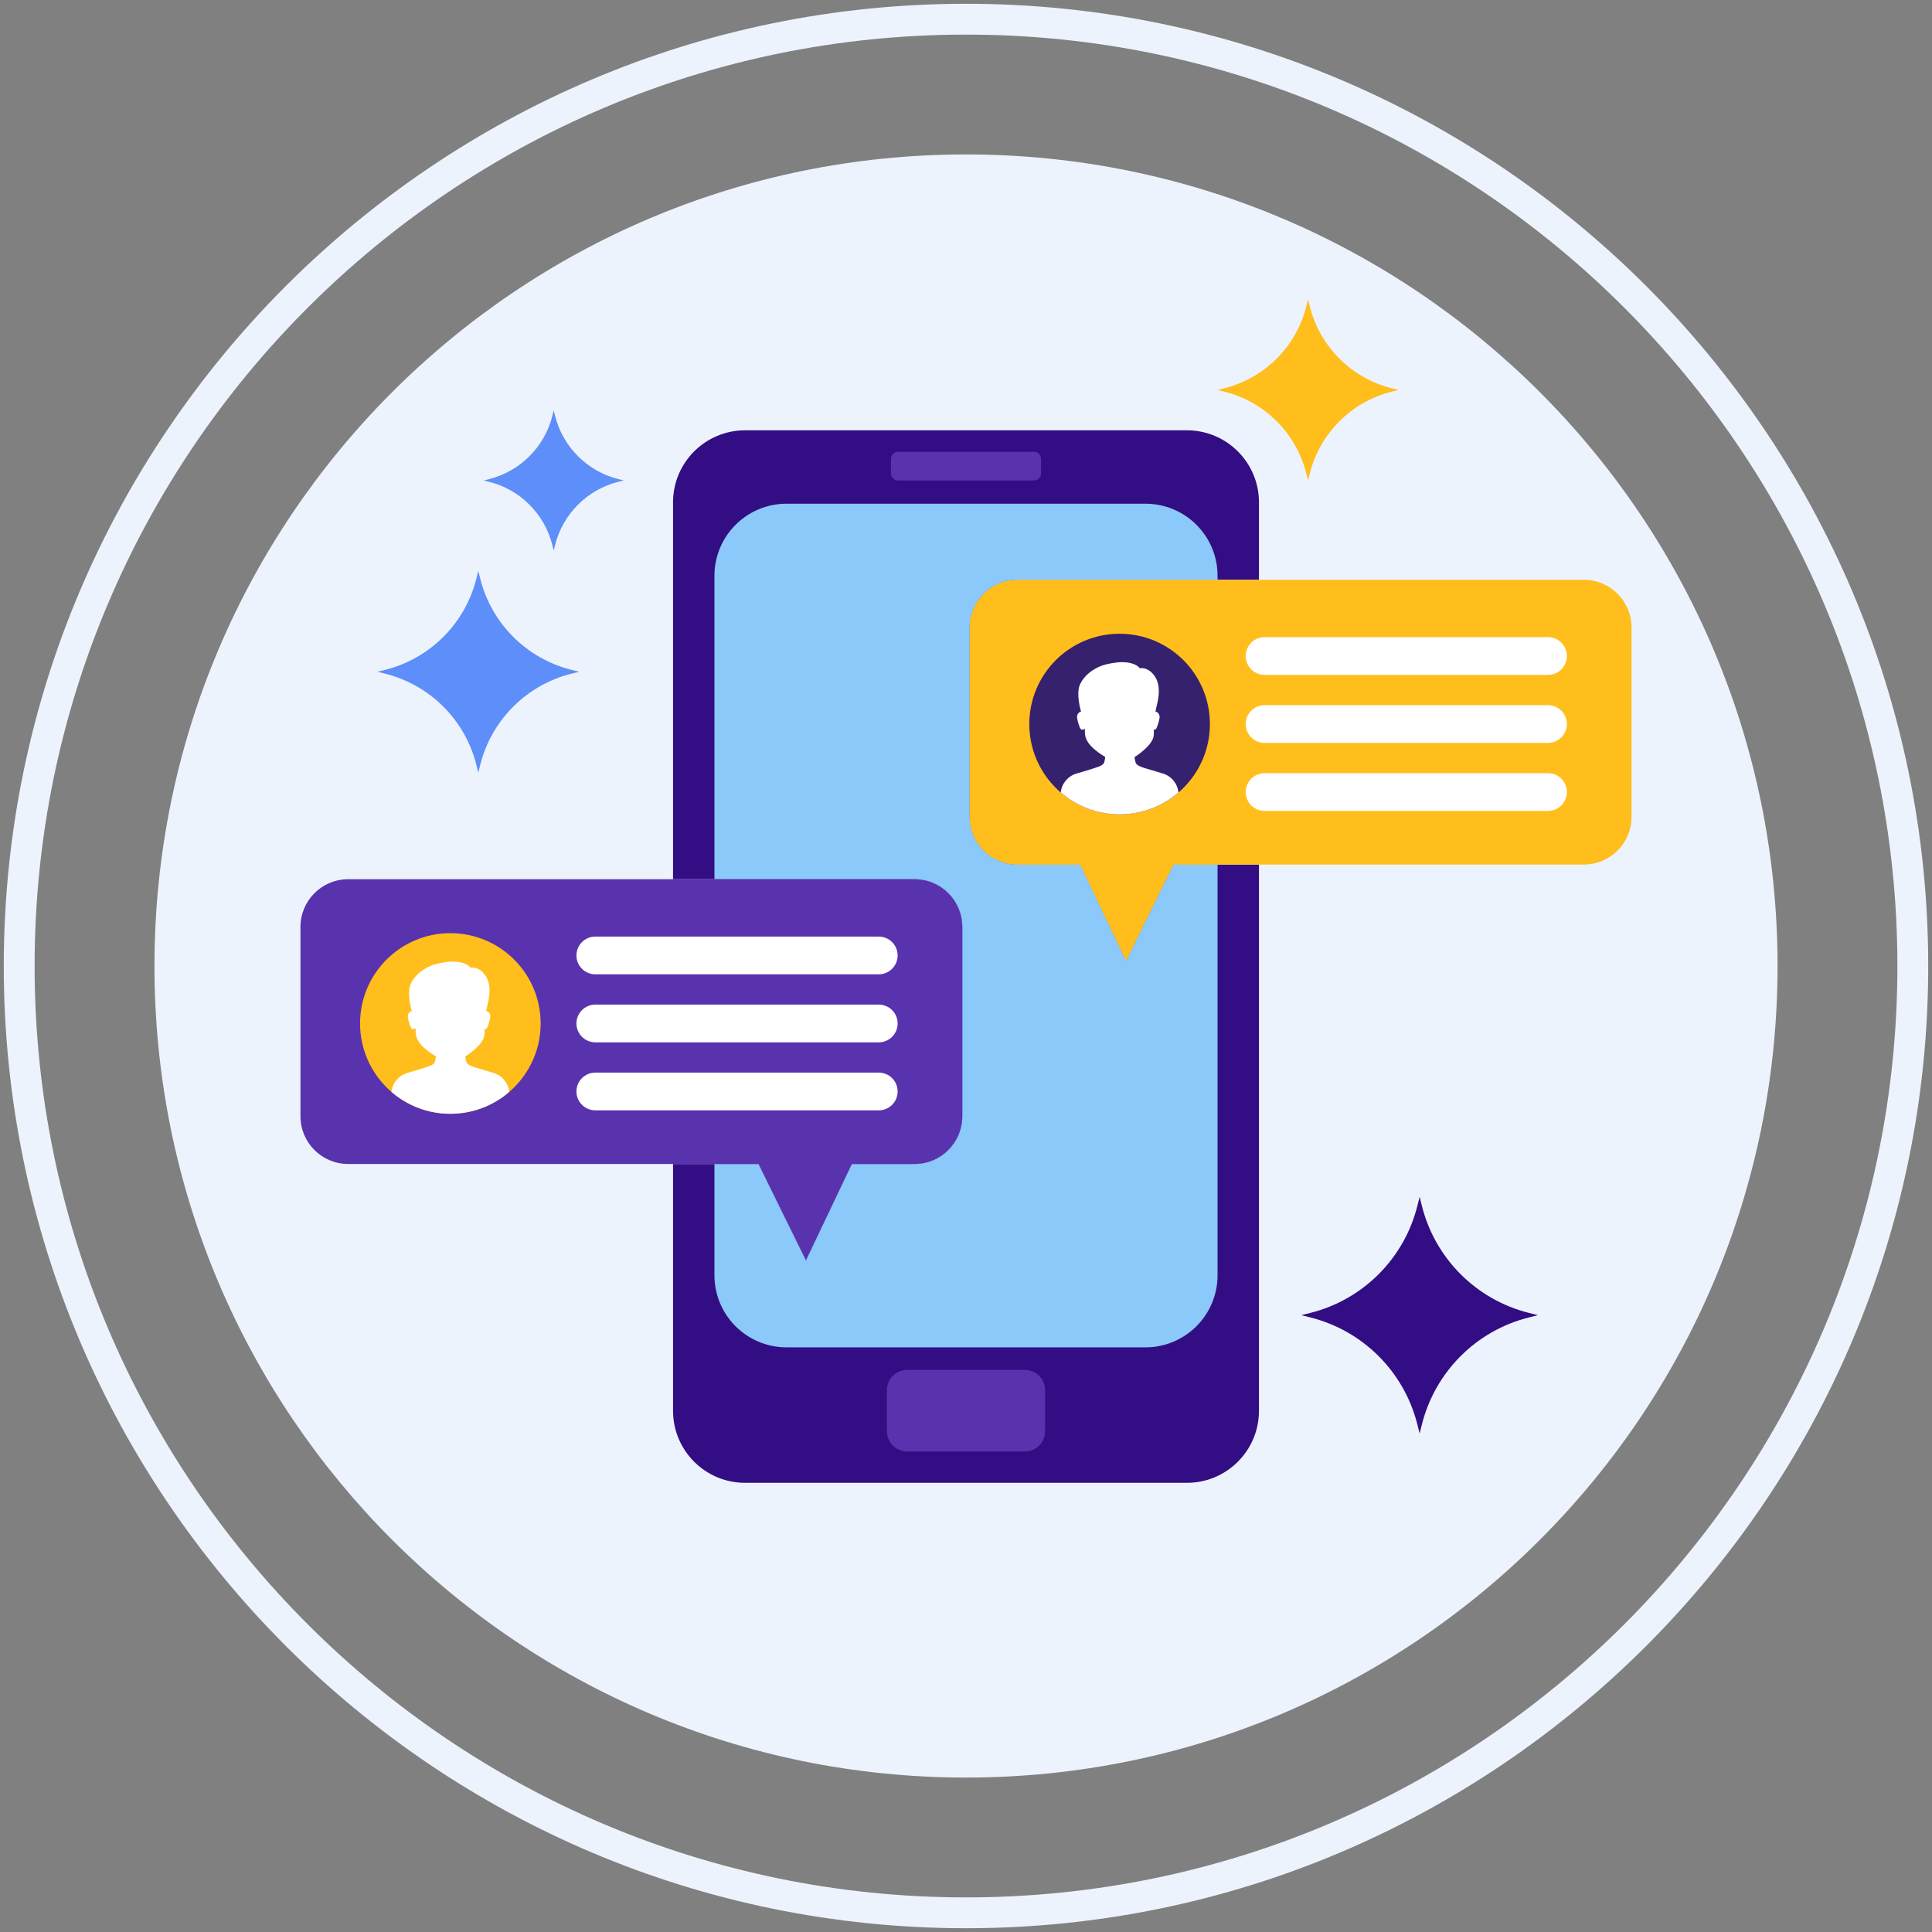
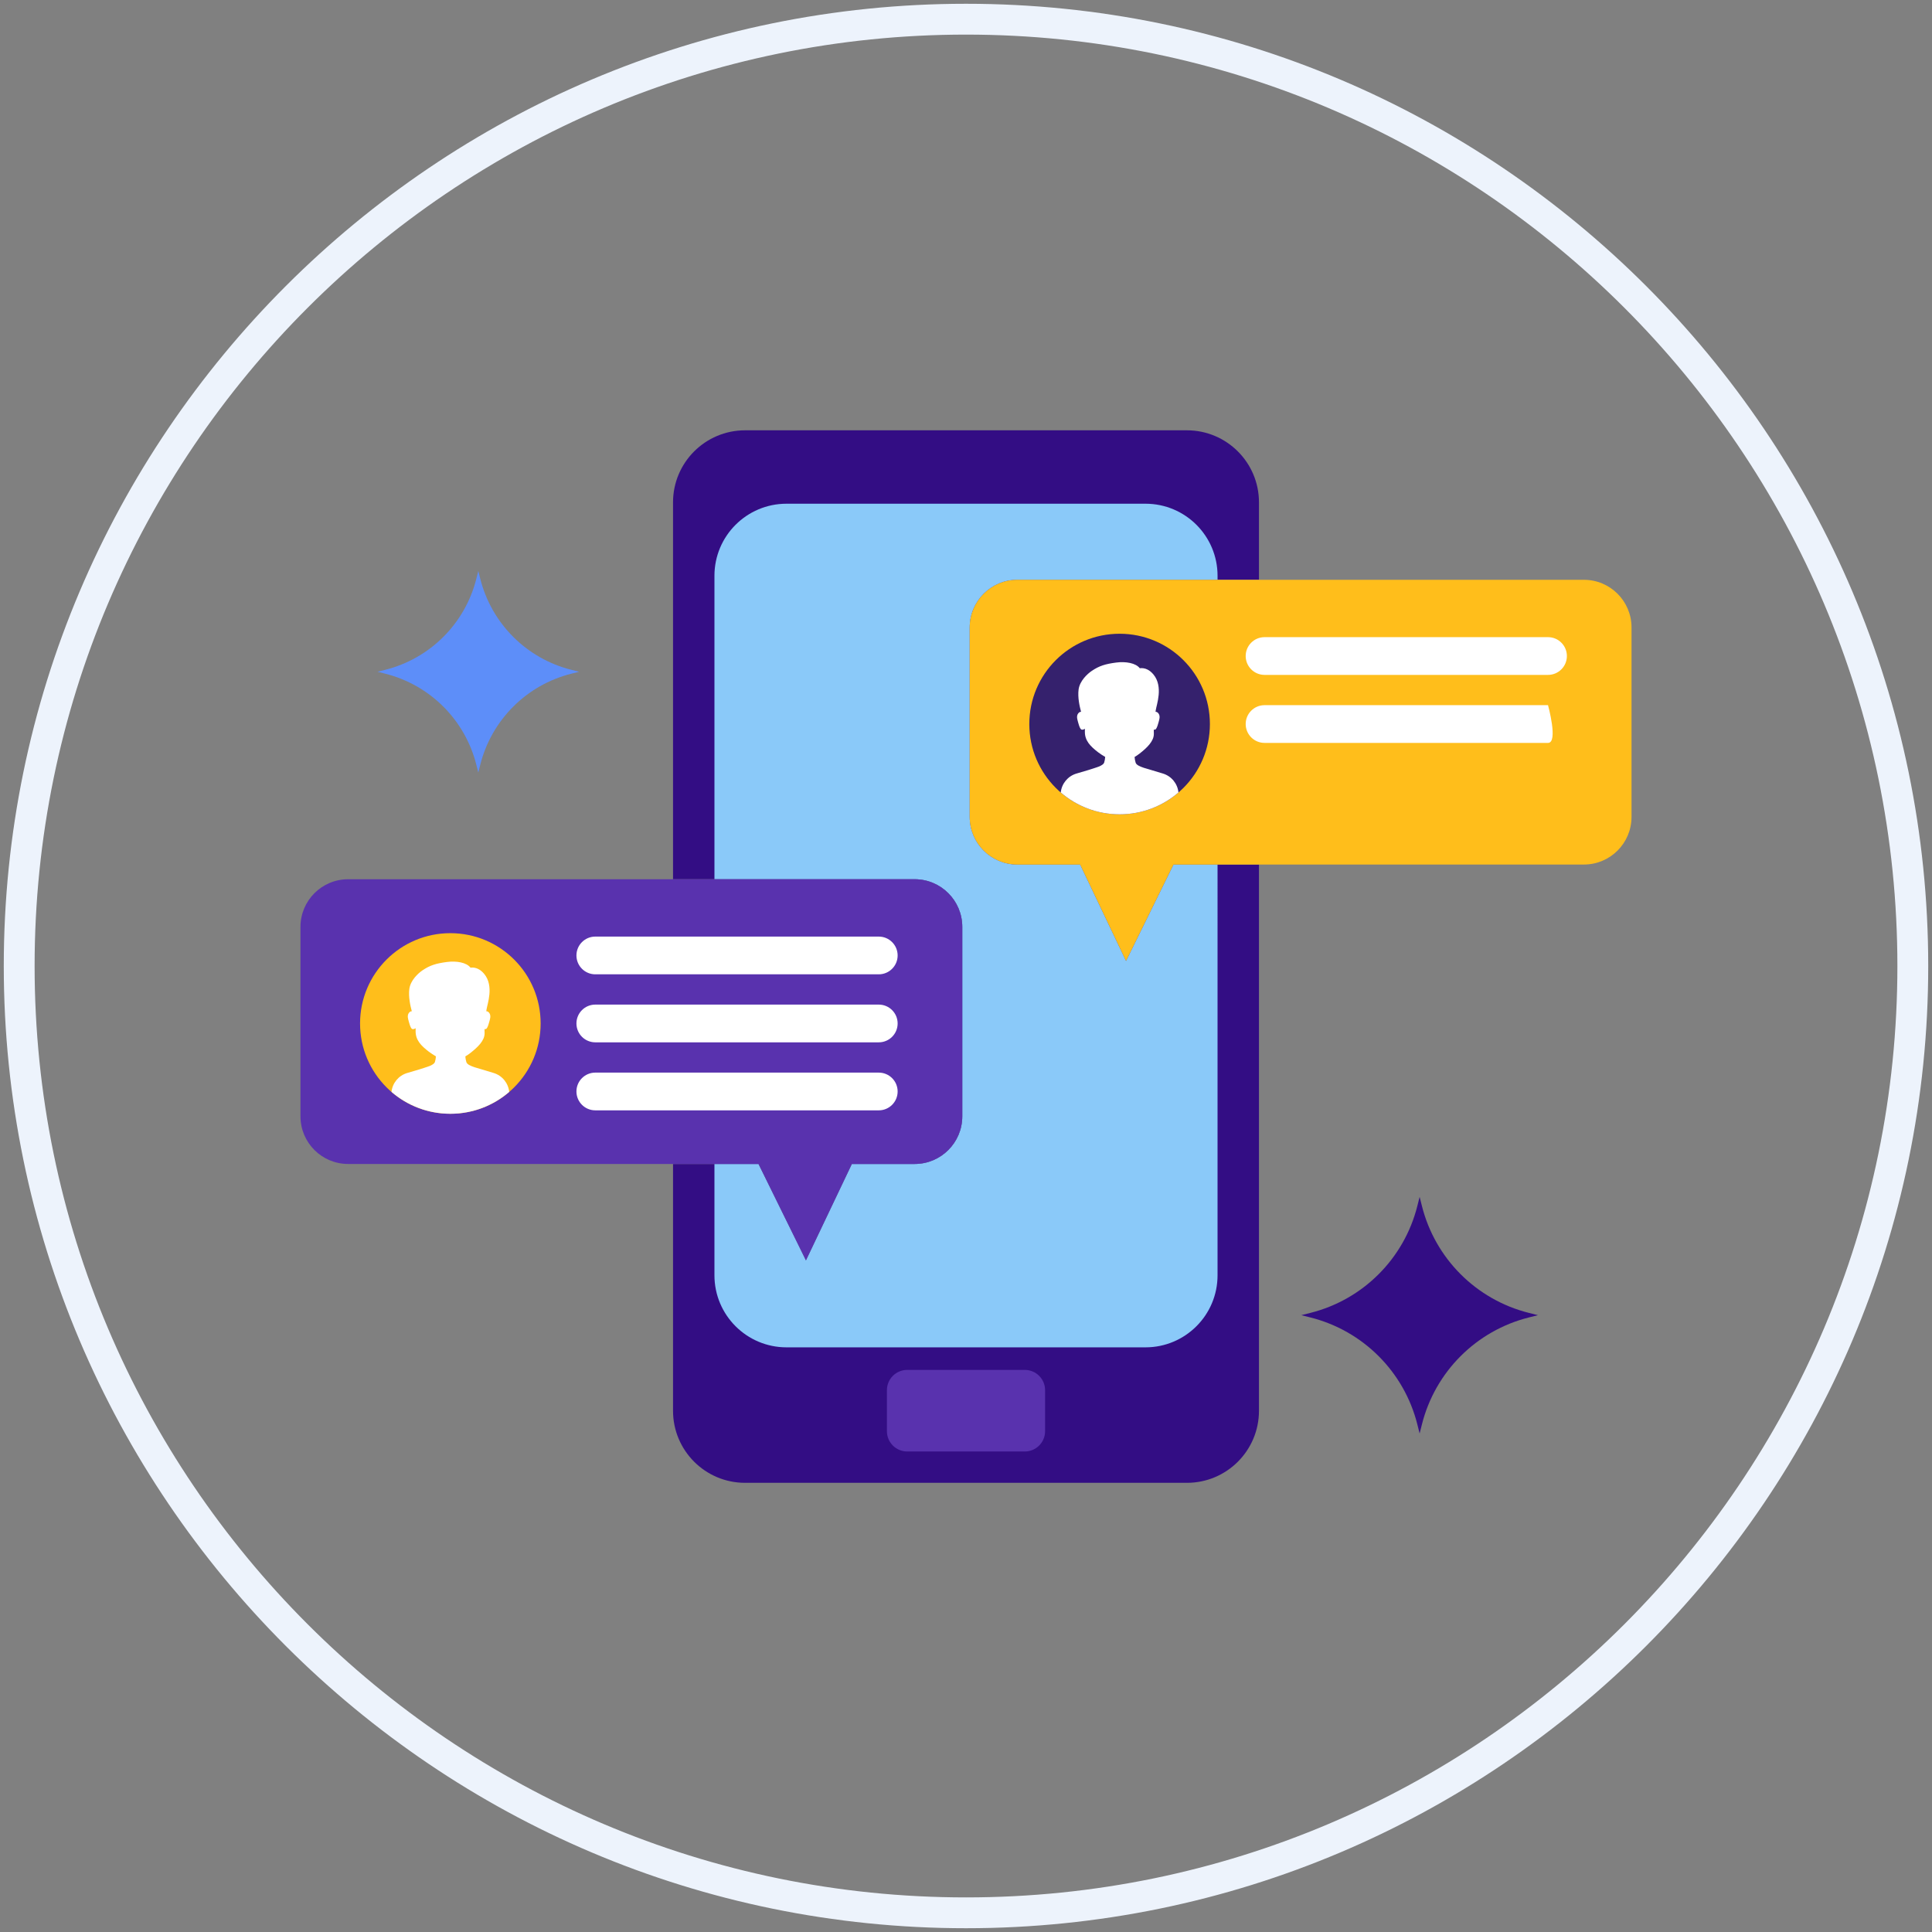
<svg xmlns="http://www.w3.org/2000/svg" version="1.1" data-id="Layer_1" x="0px" y="0px" viewBox="0 0 512 512" style="enable-background:new 0 0 512 512;" xml:space="preserve">
  <rect x="0" y="0" width="512" height="512" fill="#808080" stroke="none" />
  <style type="text/css">
	.st0{fill:#35216D;}
	.st1{fill:#EDF3FC;}
	.st2{fill:#330D84;}
	.st3{fill:#FFBE1B;}
	.st4{fill:#0061F3;}
	.st5{fill:#8C7BFD;}
	.st6{fill:#FFFFFF;}
	.st7{fill:#5932AE;}
	.st8{fill:#1C46C4;}
	.st9{fill:#6857E5;}
	.st10{fill:#5D8EF9;}
	.st11{fill:#8AC9F9;}
	.st12{fill:#FFE37B;}
	.st13{fill:#FFD000;}
	.st14{fill:#2EF39E;}
	.st15{fill:#330D84;stroke:#330D84;stroke-width:0.631;stroke-linecap:round;stroke-linejoin:round;stroke-miterlimit:10;}
	.st16{fill:#FFFFFF;stroke:#FFFFFF;stroke-width:0.737;stroke-linecap:round;stroke-linejoin:round;stroke-miterlimit:10;}
	.st17{fill:none;}
	.st18{fill:#FDB813;}
</style>
  <g>
-     <path class="st1" d="M471.07,256.002c0,118.776-96.293,215.068-215.066,215.068c-118.781,0-215.07-96.292-215.07-215.068   c0-118.78,96.289-215.074,215.07-215.074C374.777,40.928,471.07,137.222,471.07,256.002z" />
    <path class="st1" d="M256.004,511C115.394,511,1,396.61,1,256.002S115.394,1,256.004,1C396.611,1,511,115.394,511,256.002   S396.611,511,256.004,511z M256.004,9.17C119.899,9.17,9.173,119.897,9.173,256.002c0,136.102,110.727,246.83,246.831,246.83   c136.102,0,246.824-110.728,246.824-246.83C502.828,119.897,392.105,9.17,256.004,9.17z" />
-     <path class="st3" d="M368.812,102.883l1.825,0.459l-1.825,0.457c-10.687,2.676-19.026,11.021-21.704,21.706l-0.459,1.822   l-0.457-1.822c-2.678-10.686-11.02-19.03-21.709-21.706l-1.818-0.457l1.818-0.459c10.689-2.676,19.031-11.019,21.709-21.703   l0.457-1.822l0.459,1.822C349.785,91.864,358.125,100.207,368.812,102.883L368.812,102.883z" />
    <path class="st2" d="M405.186,347.936l2.386,0.598l-2.386,0.598c-13.969,3.5-24.87,14.405-28.369,28.374l-0.601,2.383l-0.599-2.383   c-3.499-13.969-14.403-24.874-28.376-28.374l-2.377-0.598l2.377-0.598c13.973-3.5,24.877-14.408,28.376-28.369l0.599-2.381   l0.601,2.381C380.316,333.528,391.218,344.436,405.186,347.936L405.186,347.936z" />
    <path class="st10" d="M151.438,177.512l2.033,0.51l-2.033,0.508c-11.902,2.984-21.189,12.273-24.172,24.176l-0.511,2.029   l-0.51-2.029c-2.98-11.902-12.272-21.191-24.177-24.176l-2.025-0.508l2.025-0.51c11.904-2.982,21.196-12.273,24.177-24.173   l0.51-2.027l0.511,2.027C130.248,165.238,139.535,174.529,151.438,177.512L151.438,177.512z" />
-     <path class="st10" d="M163.883,126.97l1.412,0.355l-1.412,0.352c-8.266,2.073-14.716,8.525-16.787,16.791l-0.355,1.41l-0.354-1.41   c-2.07-8.266-8.523-14.718-16.791-16.791l-1.406-0.352l1.406-0.355c8.268-2.07,14.721-8.523,16.791-16.785l0.354-1.41l0.355,1.41   C149.167,118.446,155.617,124.899,163.883,126.97L163.883,126.97z" />
    <path class="st2" d="M269.615,153.654h64.024v-20.526c0-10.541-8.548-19.092-19.094-19.092H197.457   c-10.547,0-19.097,8.551-19.097,19.092v99.879h64.024c6.976,0,12.628,5.655,12.628,12.626v50.201c0,6.977-5.653,12.63-12.628,12.63   h-16.64L213.584,334l-12.566-25.536H178.36v65.402c0,10.55,8.55,19.098,19.097,19.098h117.089c10.546,0,19.094-8.548,19.094-19.098   V229.112h-22.658l-12.566,25.536l-12.161-25.536h-16.64c-6.976,0-12.628-5.654-12.628-12.63V166.28   C256.987,159.31,262.64,153.654,269.615,153.654z" />
    <path class="st7" d="M271.582,384.661h-31.164c-2.969,0-5.377-2.408-5.377-5.377v-10.871c0-2.967,2.408-5.375,5.377-5.375h31.164   c2.97,0,5.377,2.408,5.377,5.375v10.871C276.959,382.253,274.552,384.661,271.582,384.661L271.582,384.661z" />
-     <path class="st7" d="M274.003,127.327h-36.005c-1.044,0-1.891-0.846-1.891-1.891v-3.824c0-1.041,0.847-1.889,1.891-1.889h36.005   c1.044,0,1.89,0.848,1.89,1.889v3.824C275.893,126.481,275.047,127.327,274.003,127.327L274.003,127.327z" />
    <path class="st11" d="M269.615,153.654h53.049v-1.073c0-10.543-8.549-19.092-19.094-19.092h-95.137   c-10.547,0-19.098,8.549-19.098,19.092v80.426h53.049c6.976,0,12.628,5.655,12.628,12.626v50.201c0,6.977-5.653,12.63-12.628,12.63   h-16.64L213.584,334l-12.566-25.536h-11.683v29.497c0,10.547,8.551,19.099,19.098,19.099h95.137   c10.545,0,19.094-8.552,19.094-19.099V229.112h-11.683l-12.566,25.536l-12.161-25.536h-16.64c-6.976,0-12.628-5.654-12.628-12.63   V166.28C256.987,159.31,262.64,153.654,269.615,153.654z" />
    <path class="st3" d="M419.745,229.112H310.981l-12.566,25.537l-12.161-25.537h-16.64c-6.976,0-12.628-5.653-12.628-12.63V166.28   c0-6.97,5.653-12.626,12.628-12.626h150.13c6.974,0,12.627,5.655,12.627,12.626v50.201   C432.372,223.458,426.719,229.112,419.745,229.112L419.745,229.112z" />
    <path class="st0" d="M320.636,191.877c0,13.216-10.714,23.929-23.929,23.929c-13.216,0-23.929-10.713-23.929-23.929   c0-13.215,10.713-23.929,23.929-23.929C309.922,167.948,320.636,178.661,320.636,191.877z" />
    <path class="st6" d="M296.707,215.805c5.961,0,11.407-2.184,15.596-5.789c-0.234-2.338-1.849-4.337-4.135-5.025l-3.664-1.105   c0,0-1.203-0.35-1.38-0.409c-1.117-0.376-1.98-0.771-2.168-1.361c-0.161-0.5-0.242-1.014-0.276-1.507   c-0.021,0.012-0.041,0.023-0.061,0.034c0.457-0.269,0.918-0.574,1.389-0.941c1.956-1.53,3.775-3.263,3.775-5.209   c0-0.244-0.008-0.634-0.021-1.13c0.138,0.026,0.283,0.026,0.42-0.041c0.456-0.223,0.872-2.014,1.026-2.592   c0.152-0.578,0.199-1.394-0.456-1.927c-0.163-0.132-0.342-0.175-0.521-0.165c0.019-0.137,0.038-0.279,0.058-0.427   c0.188-1.416,2.058-6.22-0.599-9.455c-1.001-1.22-2.253-1.841-3.638-1.672c-1.053-1.371-3.719-1.841-6.268-1.5   c-2.811,0.376-4.44,0.844-6.461,2.214c-1.156,0.783-3.186,2.644-3.483,4.925c-0.272,2.085,0.256,4.457,0.656,5.914   c-0.176-0.008-0.351,0.034-0.511,0.165c-0.655,0.533-0.608,1.349-0.456,1.927c0.152,0.579,0.57,2.369,1.026,2.592   c0.361,0.176,0.789-0.082,0.953-0.198c-0.002,0.292-0.003,0.577-0.003,0.842c0,2.307,1.422,3.799,3.529,5.407   c0.545,0.415,1.199,0.835,1.852,1.218c-0.033,0.498-0.115,1.019-0.276,1.524c-0.116,0.36-0.605,0.681-1.264,0.985   c-0.409,0.188-2.923,0.971-2.923,0.971l-3.149,0.931c-2.293,0.679-3.92,2.674-4.161,5.014   C285.302,213.622,290.748,215.805,296.707,215.805z" />
    <path class="st6" d="M410.242,178.853H335.12c-2.762,0-5-2.239-5-5s2.238-5,5-5h75.122c2.762,0,5,2.239,5,5   S413.004,178.853,410.242,178.853z" />
-     <path class="st6" d="M410.242,196.876H335.12c-2.762,0-5-2.239-5-5s2.238-5,5-5h75.122c2.762,0,5,2.239,5,5   S413.004,196.876,410.242,196.876z" />
-     <path class="st6" d="M410.242,214.901H335.12c-2.762,0-5-2.239-5-5s2.238-5,5-5h75.122c2.762,0,5,2.239,5,5   S413.004,214.901,410.242,214.901z" />
+     <path class="st6" d="M410.242,196.876H335.12c-2.762,0-5-2.239-5-5s2.238-5,5-5h75.122S413.004,196.876,410.242,196.876z" />
    <path class="st7" d="M92.255,308.464h108.763l12.566,25.536l12.161-25.536h16.64c6.976,0,12.628-5.653,12.628-12.63v-50.201   c0-6.97-5.653-12.626-12.628-12.626H92.255c-6.974,0-12.627,5.655-12.627,12.626v50.201   C79.628,302.811,85.281,308.464,92.255,308.464L92.255,308.464z" />
    <path class="st3" d="M143.277,271.229c0,13.216-10.714,23.929-23.929,23.929c-13.216,0-23.929-10.713-23.929-23.929   c0-13.216,10.713-23.929,23.929-23.929C132.563,247.3,143.277,258.013,143.277,271.229z" />
    <path class="st6" d="M119.347,295.158c5.961,0,11.407-2.184,15.596-5.789c-0.234-2.338-1.849-4.337-4.135-5.025l-3.664-1.105   c0,0-1.203-0.35-1.38-0.409c-1.117-0.376-1.98-0.771-2.168-1.361c-0.161-0.5-0.242-1.014-0.276-1.507   c-0.021,0.012-0.041,0.023-0.061,0.034c0.457-0.269,0.918-0.574,1.389-0.941c1.956-1.53,3.775-3.263,3.775-5.209   c0-0.244-0.008-0.634-0.021-1.13c0.138,0.026,0.283,0.026,0.42-0.041c0.456-0.223,0.872-2.014,1.026-2.592   c0.152-0.578,0.199-1.394-0.456-1.927c-0.163-0.132-0.342-0.175-0.521-0.165c0.019-0.137,0.038-0.279,0.058-0.427   c0.188-1.416,2.058-6.22-0.599-9.455c-1.001-1.22-2.253-1.841-3.638-1.672c-1.053-1.371-3.719-1.841-6.268-1.5   c-2.811,0.376-4.44,0.844-6.461,2.214c-1.156,0.783-3.186,2.644-3.483,4.925c-0.272,2.085,0.256,4.457,0.656,5.914   c-0.176-0.008-0.351,0.034-0.511,0.165c-0.655,0.533-0.608,1.349-0.456,1.927c0.152,0.579,0.57,2.369,1.026,2.592   c0.361,0.176,0.789-0.082,0.953-0.198c-0.002,0.293-0.003,0.577-0.003,0.842c0,2.307,1.422,3.799,3.529,5.407   c0.545,0.415,1.199,0.835,1.852,1.218c-0.033,0.498-0.115,1.019-0.276,1.524c-0.116,0.36-0.605,0.681-1.264,0.985   c-0.409,0.188-2.923,0.971-2.923,0.971l-3.149,0.931c-2.294,0.679-3.92,2.674-4.161,5.014   C107.942,292.975,113.388,295.158,119.347,295.158z" />
    <path class="st6" d="M232.883,258.205h-75.122c-2.762,0-5-2.239-5-5s2.238-5,5-5h75.122c2.762,0,5,2.239,5,5   S235.645,258.205,232.883,258.205z" />
    <path class="st6" d="M232.883,276.229h-75.122c-2.762,0-5-2.239-5-5s2.238-5,5-5h75.122c2.762,0,5,2.239,5,5   S235.645,276.229,232.883,276.229z" />
    <path class="st6" d="M232.883,294.253h-75.122c-2.762,0-5-2.239-5-5s2.238-5,5-5h75.122c2.762,0,5,2.239,5,5   S235.645,294.253,232.883,294.253z" />
  </g>
</svg>